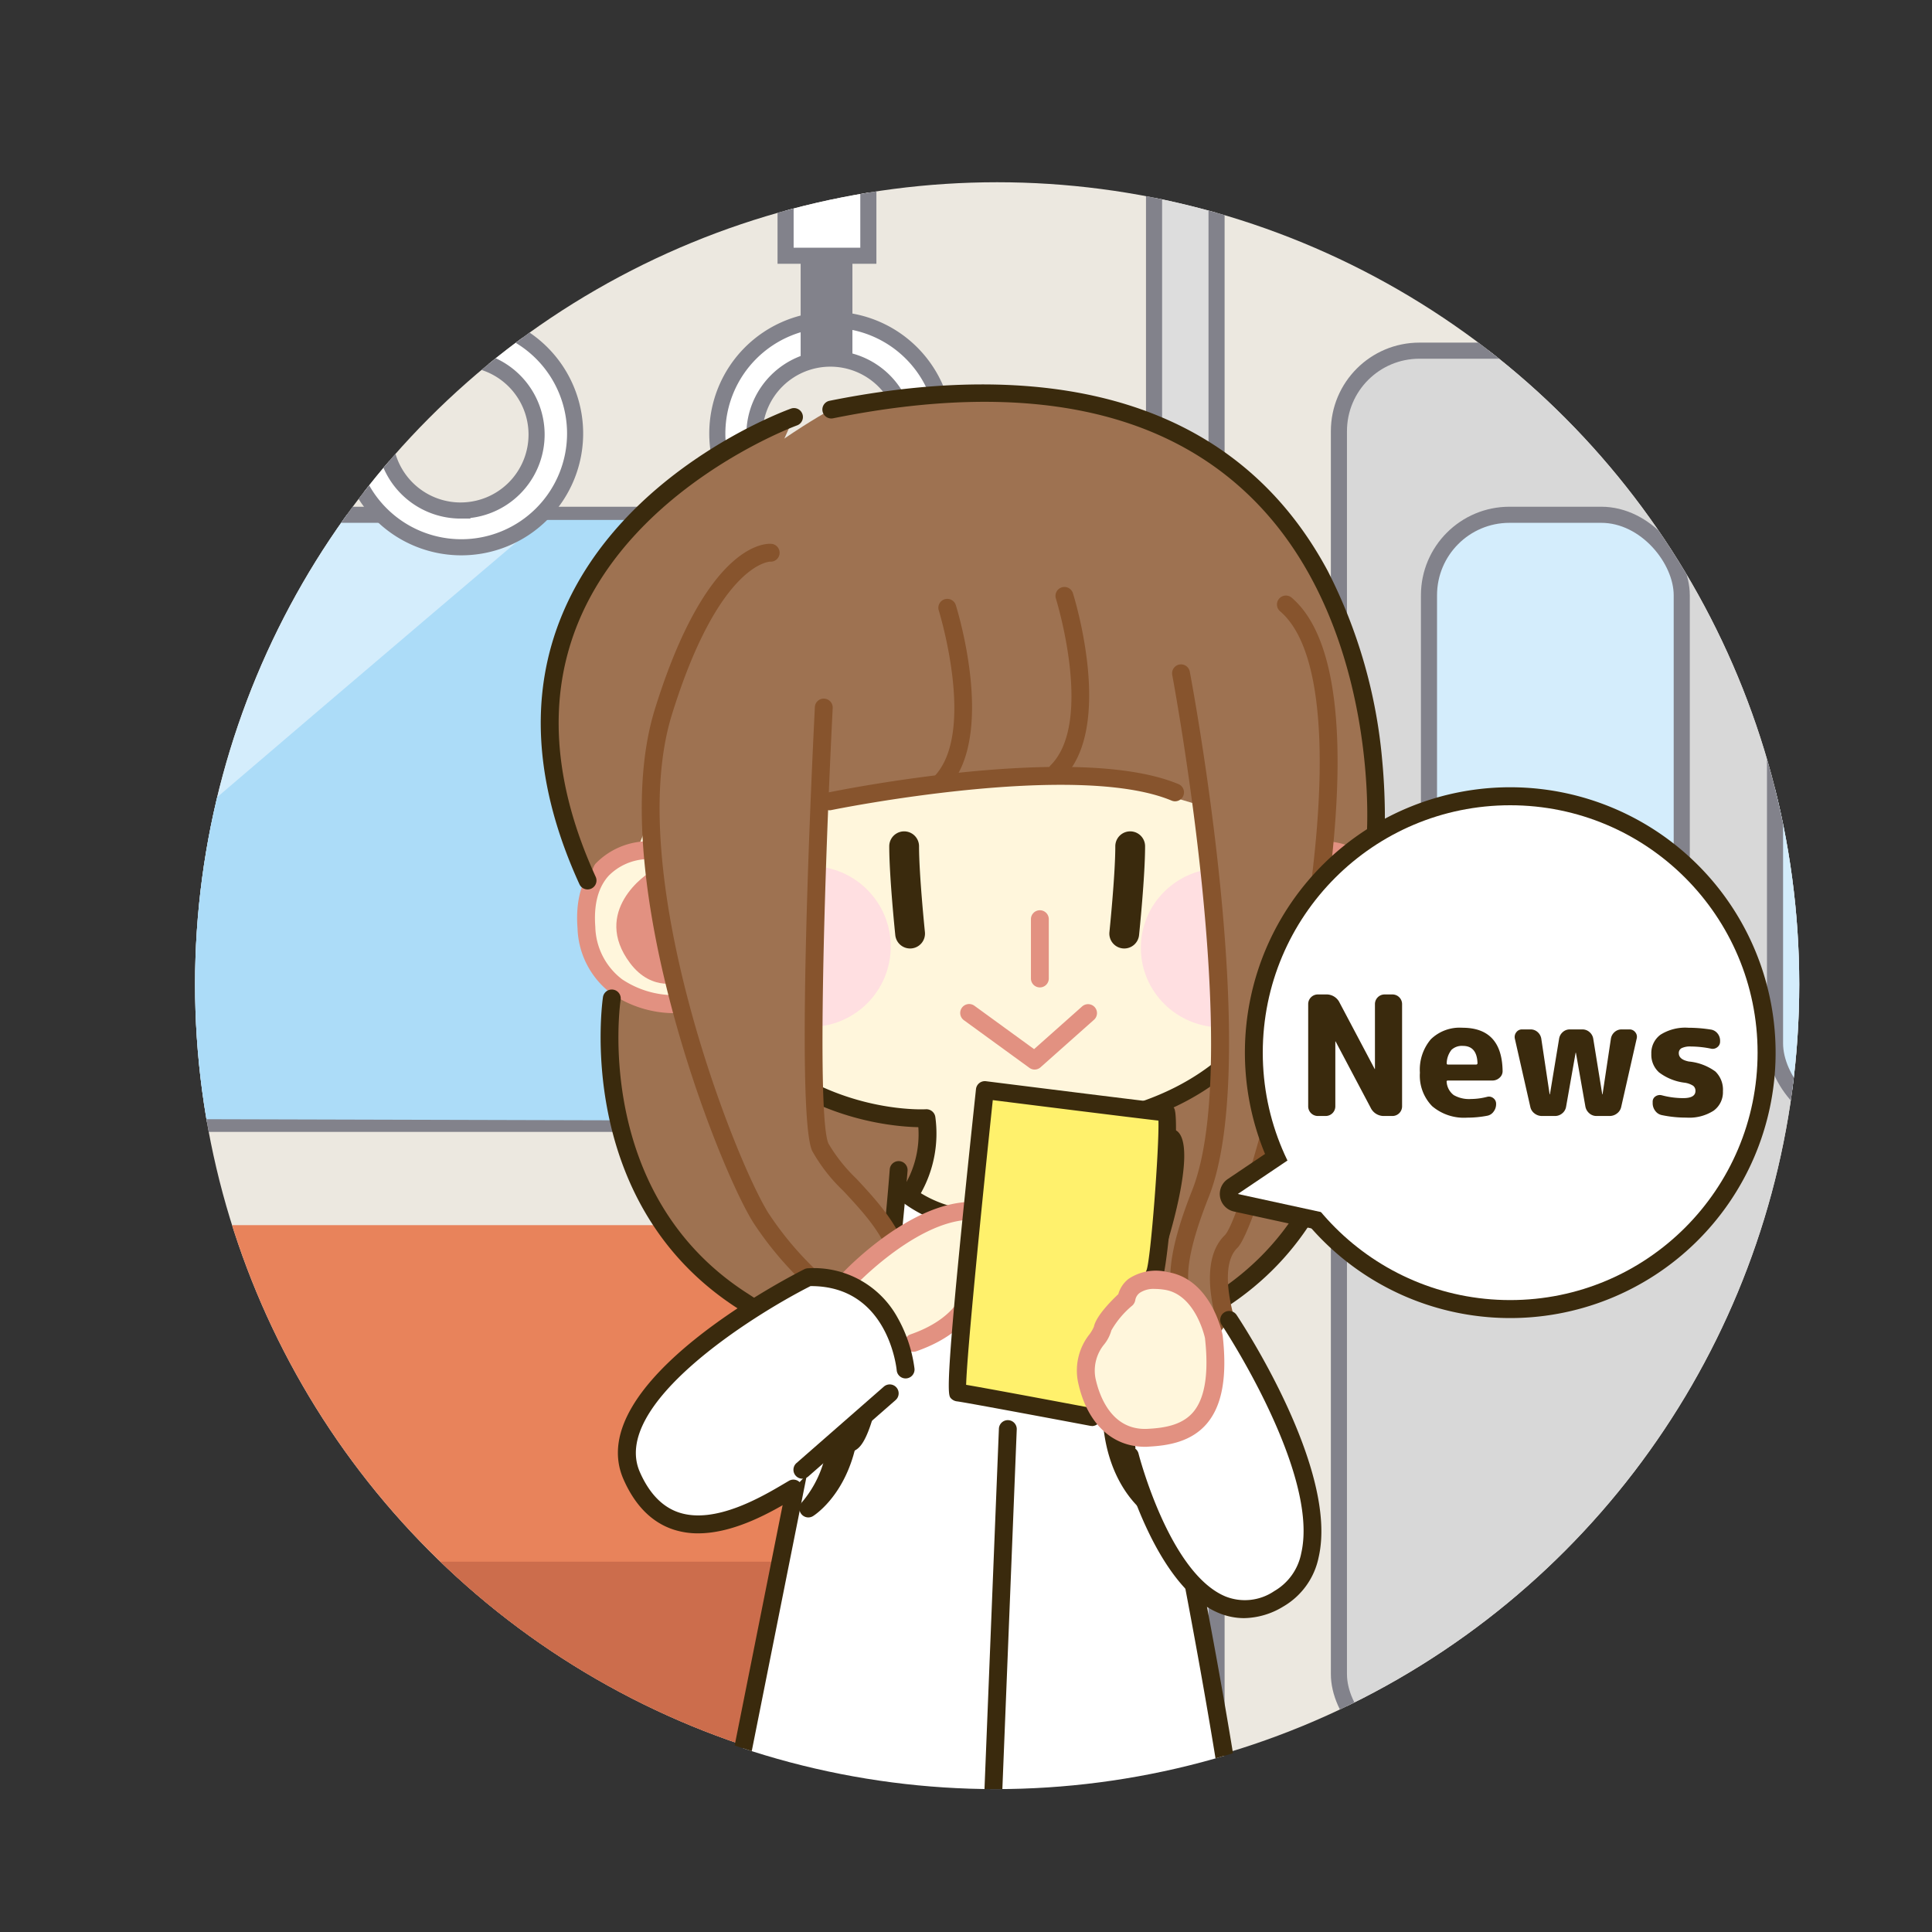
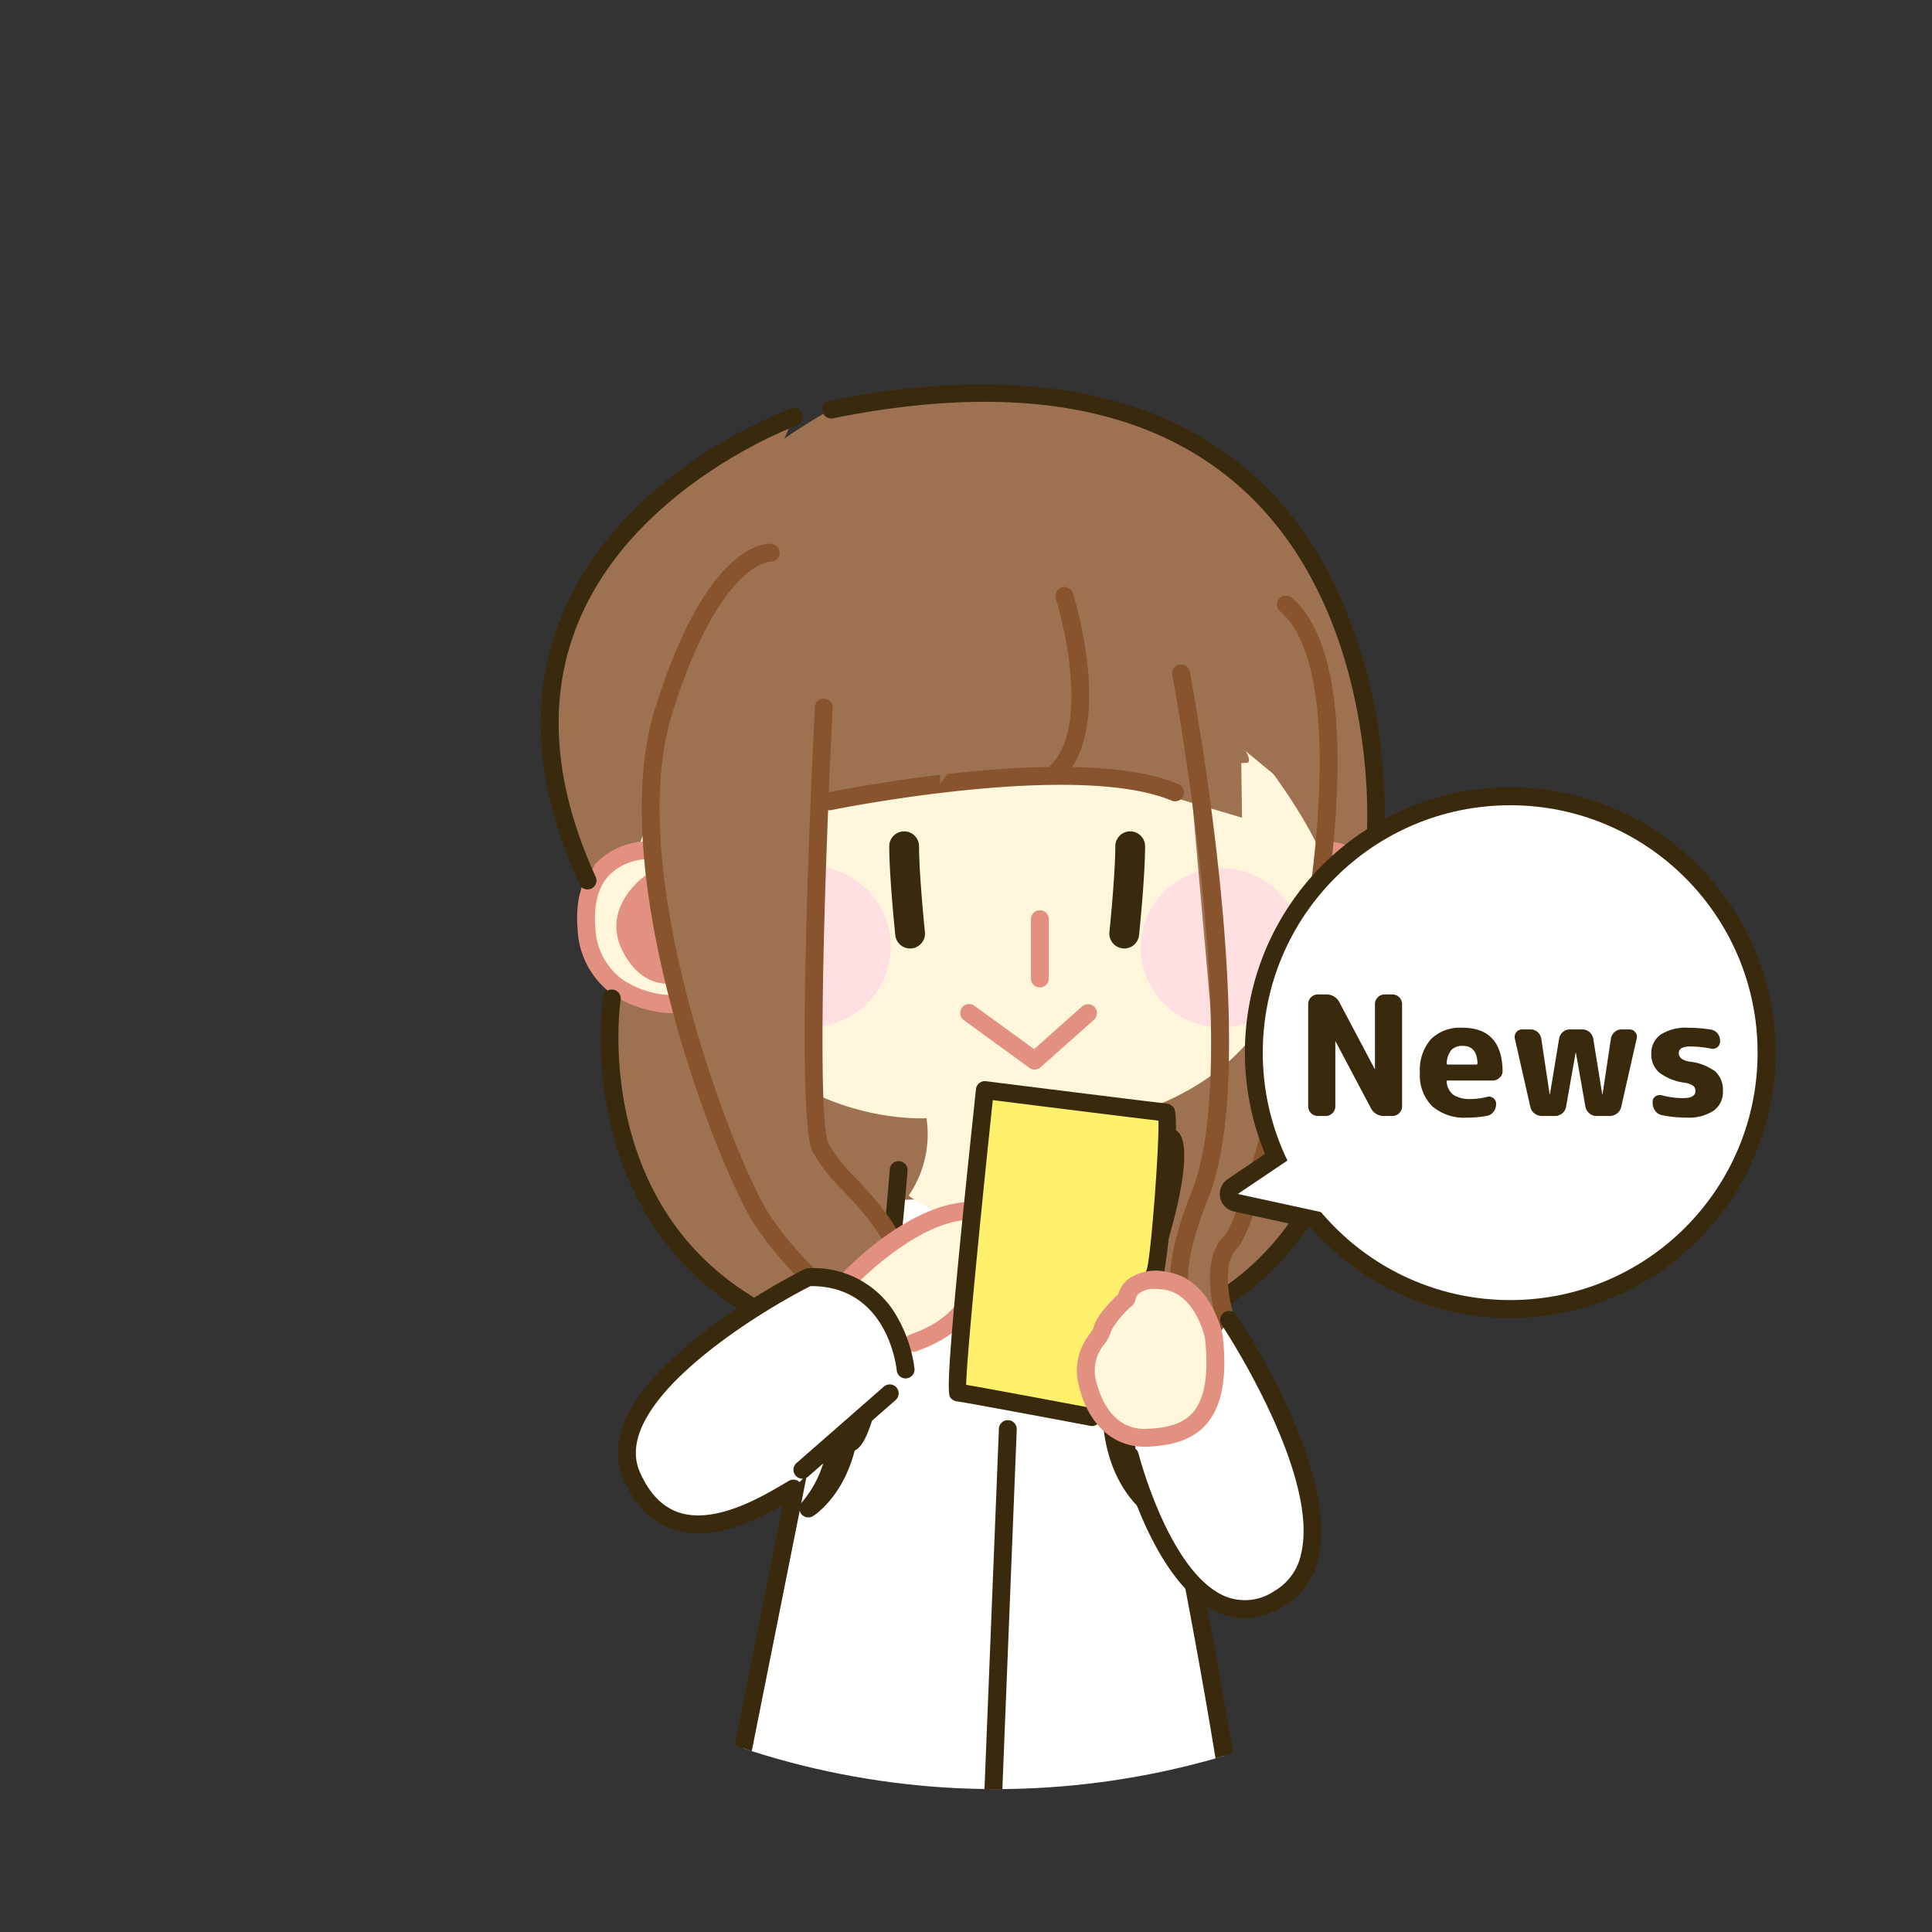
<svg xmlns="http://www.w3.org/2000/svg" width="240" height="240" viewBox="0 0 240 240">
  <rect x="0" y="0" width="240" height="240" fill="#333333" stroke="none" />
  <defs>
    <style>.cls-1,.cls-2,.cls-9{fill:none;}.cls-12,.cls-2{clip-path:url(#clip-path);}.cls-3{isolation:isolate;}.cls-4{clip-path:url(#clip-path-2);}.cls-5{fill:#fffbe6;}.cls-6{clip-path:url(#clip-path-3);}.cls-7{fill:#ece8e0;}.cls-8{fill:#d4edfc;}.cls-14,.cls-16,.cls-9{stroke:#82828b;stroke-miterlimit:10;stroke-width:2px;}.cls-10{fill:#d8d8d8;}.cls-11{fill:#e8835b;}.cls-13{fill:#acdcf8;}.cls-14,.cls-19{fill:#fff;}.cls-15{fill:#82828b;}.cls-16{fill:#ddd;}.cls-17{fill:#cc6d4c;}.cls-18{clip-path:url(#clip-path-5);}.cls-20{fill:#3a2a0d;}.cls-21{fill:#9e7251;}.cls-22{fill:#fff6dc;}.cls-23{fill:#e29181;}.cls-24{opacity:0.49;mix-blend-mode:multiply;}.cls-25{fill:#ffc7e6;}.cls-26{fill:#87542d;}.cls-27{fill:#fff16c;}.cls-28{clip-path:url(#clip-path-6);}.cls-29{fill:url(#名称未設定グラデーション_23);}</style>
    <clipPath id="clip-path">
      <rect class="cls-1" x="-44.682" y="64.589" width="160.521" height="74.687" rx="5.813" ry="5.813" />
    </clipPath>
    <clipPath id="clip-path-2">
      <circle class="cls-1" cx="-163.483" cy="122.129" r="99.638" />
    </clipPath>
    <clipPath id="clip-path-3">
-       <circle class="cls-1" cx="123.869" cy="122.277" r="99.638" />
-     </clipPath>
+       </clipPath>
    <clipPath id="clip-path-5">
      <circle class="cls-1" cx="123.684" cy="122.611" r="99.638" />
    </clipPath>
    <clipPath id="clip-path-6">
      <circle id="SVGID" class="cls-1" cx="410.877" cy="122.363" r="99.638" />
    </clipPath>
    <linearGradient id="名称未設定グラデーション_23" x1="255.07" y1="237.133" x2="255.07" y2="-85.964" gradientUnits="userSpaceOnUse">
      <stop offset="0" stop-color="#fff" />
      <stop offset="0.24" stop-color="#fbfafc" />
      <stop offset="1" stop-color="#a9e0ff" />
    </linearGradient>
  </defs>
  <title>user-reviews-image-news</title>
  <g class="cls-3">
    <g id="レイヤー_1" data-name="レイヤー 1">
      <g class="cls-4">
        <rect class="cls-5" x="-322.888" y="-11.687" width="353.067" height="245.291" />
      </g>
      <g class="cls-6">
        <rect class="cls-7" x="-102.783" y="15.855" width="402.778" height="230.243" />
        <rect class="cls-8" x="-46.253" y="63.948" width="162.605" height="75.657" rx="10" ry="10" />
        <rect class="cls-9" x="-46.253" y="63.948" width="162.605" height="75.657" rx="10" ry="10" />
        <rect class="cls-10" x="166.325" y="43.561" width="97.649" height="174.41" rx="10" ry="10" />
        <rect class="cls-9" x="166.325" y="43.561" width="97.649" height="174.41" rx="10" ry="10" />
        <rect class="cls-11" x="-70.985" y="152.191" width="220.821" height="65.363" rx="10" ry="10" />
        <g class="cls-12">
          <path class="cls-13" d="M67.51,64.505s-87.777,74.407-86.034,74.407,134.362.364,134.362.364V64.589Z" />
        </g>
        <path class="cls-14" d="M11.379,39.719A14.133,14.133,0,1,0,25.511,53.852,14.134,14.134,0,0,0,11.379,39.719Zm-.088,23.7a9.435,9.435,0,1,1,9.434-9.434A9.435,9.435,0,0,1,11.291,63.417Z" />
        <rect class="cls-15" x="7.598" y="31.481" width="6.431" height="13.538" />
        <rect class="cls-14" x="5.726" y="13.368" width="10.281" height="18.402" />
-         <path class="cls-14" d="M57.31,39.719A14.133,14.133,0,1,0,71.442,53.852,14.133,14.133,0,0,0,57.31,39.719Zm-.089,23.7a9.435,9.435,0,1,1,9.435-9.434A9.434,9.434,0,0,1,57.221,63.417Z" />
        <rect class="cls-15" x="53.529" y="31.481" width="6.431" height="13.538" />
        <rect class="cls-14" x="51.657" y="13.368" width="10.281" height="18.402" />
        <path class="cls-14" d="M103.241,39.719a14.133,14.133,0,1,0,14.132,14.133A14.133,14.133,0,0,0,103.241,39.719Zm-.089,23.7a9.435,9.435,0,1,1,9.435-9.434A9.434,9.434,0,0,1,103.152,63.417Z" />
        <rect class="cls-15" x="99.46" y="31.481" width="6.431" height="13.538" />
        <rect class="cls-14" x="97.588" y="13.368" width="10.281" height="18.402" />
        <rect class="cls-16" x="143.359" y="10.865" width="7.766" height="213.755" />
        <rect class="cls-17" x="-72.162" y="194" width="214.933" height="23.554" />
        <rect class="cls-8" x="177.513" y="63.948" width="31.4" height="75.657" rx="10" ry="10" />
        <rect class="cls-9" x="177.513" y="63.948" width="31.4" height="75.657" rx="10" ry="10" />
        <rect class="cls-8" x="220.5" y="63.948" width="31.4" height="75.657" rx="10" ry="10" />
        <rect class="cls-9" x="220.5" y="63.948" width="31.4" height="75.657" rx="10" ry="10" />
      </g>
      <g class="cls-18">
        <path class="cls-19" d="M142.461,170.094c.74,0,16.645,76.444,11.466,76.444s-67.316-.74-67.316-.74L101.5,171.2" />
        <path class="cls-20" d="M153.927,247.648c-5.125,0-66.707-.733-67.329-.74a1.111,1.111,0,0,1-1.075-1.327l14.888-74.595a1.11,1.11,0,0,1,2.176.435L87.961,244.705c8.9.1,59.251.7,65.637.723,2.489-5.635-10.348-70.291-12.055-74.711a1.11,1.11,0,0,1,.918-1.733c1.085,0,1.15,0,3.307,9.965,1.331,6.149,2.888,13.881,4.273,21.213,2.252,11.923,6.03,33.279,6.03,42.326a14.478,14.478,0,0,1-.277,3.248C155.39,247.4,154.451,247.648,153.927,247.648ZM142.458,171.2h0Zm0,0h0Zm0,0h0Zm0,0h0Zm0,0h0Zm0,0h0Zm0,0h0Zm0,0h0Zm0,0h0Zm0,0h0Zm-.008,0Zm0,0Z" />
        <path class="cls-21" d="M76.3,127.823c0,20.582,21.9,42.013,46.688,42.013s44.875-16.685,44.875-37.268S147.768,95.3,122.984,95.3,76.3,107.24,76.3,127.823Z" />
        <polygon class="cls-19" points="97.397 180.145 156.635 178.141 149.857 155.304 131.795 148.337 111.637 149.076 92.505 171.128 97.397 180.145" />
        <path class="cls-21" d="M88.4,88.111s2.219,17.014-5.918,18.494c-5.547,1.008-15.609,9.1-8.877-11.1C79.52,77.755,88.4,88.111,88.4,88.111Z" />
        <path class="cls-21" d="M154.161,88.111s-2.219,17.014,5.918,18.494,14.795,6.657,8.877-11.1S154.161,88.111,154.161,88.111Z" />
        <path class="cls-22" d="M122.119,128.3s39.945-9.617,42.9-17.014-30.329-48.083-49.562-47.343S73.911,110.8,78.349,113.014,122.119,128.3,122.119,128.3Z" />
        <path class="cls-21" d="M93.079,99.544c-6.288,3.514-5.747-15.638-11.494-19.356C69.01,72.051,100.543,51.859,104.242,50.38c2.476-.991,53.749,41.4,50.79,44.356" />
        <path class="cls-22" d="M164.654,105.618s8.137,0,7.4,9.617-10.6,9.863-12.7,9.37" />
        <path class="cls-23" d="M160.977,125.858a8.719,8.719,0,0,1-1.879-.173,1.109,1.109,0,0,1,.507-2.16,11.7,11.7,0,0,0,8.007-1.869,8.439,8.439,0,0,0,3.333-6.506c.215-2.8-.355-4.952-1.693-6.4a6.9,6.9,0,0,0-4.6-2.025,1.11,1.11,0,1,1,0-2.219,9.158,9.158,0,0,1,6.226,2.736c1.776,1.917,2.542,4.634,2.277,8.075a10.554,10.554,0,0,1-4.235,8.126A13.869,13.869,0,0,1,160.977,125.858Z" />
        <path class="cls-23" d="M163.574,108.084c1.088.462,7.713,5.195,2.955,11.548-2.8,3.74-6.377,2.309-6.377,2.309" />
        <path class="cls-22" d="M80.248,105.618s-8.137,0-7.4,9.617,10.6,9.863,12.7,9.37" />
        <path class="cls-23" d="M83.924,125.858a13.873,13.873,0,0,1-7.945-2.412,10.557,10.557,0,0,1-4.235-8.126c-.265-3.441.5-6.158,2.277-8.075a9.16,9.16,0,0,1,6.227-2.736,1.11,1.11,0,0,1,0,2.219h0a6.992,6.992,0,0,0-4.618,2.042c-1.327,1.446-1.891,3.592-1.678,6.38a8.44,8.44,0,0,0,3.334,6.506,11.7,11.7,0,0,0,8.006,1.869,1.109,1.109,0,0,1,.507,2.16A8.712,8.712,0,0,1,83.924,125.858Z" />
        <path class="cls-23" d="M81.217,108.084c-1.088.462-7.713,5.195-2.955,11.548,2.8,3.74,6.377,2.309,6.377,2.309Z" />
        <path class="cls-21" d="M98.632,51.8S54,67.83,72.988,109.379" />
        <path class="cls-20" d="M72.988,110.488a1.108,1.108,0,0,1-1.009-.649c-5.612-12.28-6.312-23.6-2.08-33.645,7.483-17.766,27.509-25.131,28.358-25.436a1.109,1.109,0,0,1,.751,2.088c-.2.073-19.975,7.36-27.07,24.222-3.974,9.447-3.282,20.163,2.059,31.85a1.109,1.109,0,0,1-1.009,1.57Z" />
        <path class="cls-21" d="M170.571,106.358c.74-.74,5.918-70.275-67.316-55.48" />
        <path class="cls-20" d="M170.571,107.468a1.11,1.11,0,0,1-1.011-1.566c.6-2.526,1.639-27.265-12.926-42.87-11.362-12.174-29.25-15.9-53.159-11.066a1.11,1.11,0,0,1-.439-2.176c20.812-4.2,48.444-3.952,61.894,21.121a63.865,63.865,0,0,1,6.788,23.719c.438,4.636.513,11.638-.362,12.513A1.11,1.11,0,0,1,170.571,107.468Zm-1.025-1.511Zm.238-.381v0Zm0,0,0,0Z" />
        <path class="cls-22" d="M161.7,113.756s-.74,25.89-34.768,26.63c0,0-.74,6.658,2.959,7.4s-8.137,7.4-17.014.74a13.508,13.508,0,0,0,2.219-9.616S92.9,140.386,84.022,115.975" />
-         <path class="cls-20" d="M121.851,152.545a15.859,15.859,0,0,1-9.645-3.134,1.109,1.109,0,0,1-.2-1.581,12.415,12.415,0,0,0,2.072-7.807c-4.675-.1-23.178-1.889-31.1-23.669a1.11,1.11,0,0,1,2.086-.759c8.494,23.359,29.737,22.217,29.953,22.2a1.124,1.124,0,0,1,1.174.97,15.128,15.128,0,0,1-1.8,9.458,14.489,14.489,0,0,0,10.618,1.809,11.926,11.926,0,0,0,3.857-1.408c-3.75-1.571-3.076-8.071-3.043-8.365a1.111,1.111,0,0,1,1.079-.987c32.521-.706,33.65-24.54,33.683-25.554a1.109,1.109,0,0,1,2.218.065c-.008.267-1.149,26.426-34.829,27.678-.029,1.852.307,4.866,2.128,5.23a1.731,1.731,0,0,1,1.564,1.361c.156.868-.411,1.707-1.686,2.493A16.584,16.584,0,0,1,121.851,152.545Zm7.93-3.643Z" />
        <path class="cls-23" d="M129.175,122.661a1.11,1.11,0,0,1-1.109-1.109v-7.4a1.11,1.11,0,0,1,2.219,0v7.4A1.11,1.11,0,0,1,129.175,122.661Z" />
        <path class="cls-20" d="M139.659,117.824a1.8,1.8,0,0,1-.193-.01,1.849,1.849,0,0,1-1.649-2.029c.007-.071.73-7.1.73-10.66a1.849,1.849,0,0,1,3.7,0c0,3.751-.718,10.744-.749,11.04A1.85,1.85,0,0,1,139.659,117.824Z" />
        <path class="cls-20" d="M113.053,117.824a1.848,1.848,0,0,1-1.837-1.659c-.031-.3-.75-7.289-.75-11.04a1.849,1.849,0,0,1,3.7,0c0,3.56.723,10.589.73,10.66a1.848,1.848,0,0,1-1.649,2.029A1.777,1.777,0,0,1,113.053,117.824Z" />
        <g class="cls-24">
          <ellipse class="cls-25" cx="151.713" cy="117.739" rx="9.993" ry="9.886" />
        </g>
        <g class="cls-24">
          <circle class="cls-25" cx="100.666" cy="117.578" r="9.986" />
        </g>
        <path class="cls-23" d="M128.53,132.865a1.106,1.106,0,0,1-.652-.212l-8.137-5.918a1.109,1.109,0,0,1,1.3-1.8l7.416,5.393,5.99-5.325a1.11,1.11,0,0,1,1.474,1.659l-6.658,5.918A1.112,1.112,0,0,1,128.53,132.865Z" />
        <polygon class="cls-21" points="130.944 141.571 137.602 175.044 147.218 139.12 130.944 141.571" />
        <polygon class="cls-21" points="112.636 143.512 105.978 176.986 96.361 141.062 112.636 143.512" />
        <path class="cls-21" d="M138.018,176.539c-4.069-4.809-6.781-34.028-6.781-34.028" />
        <path class="cls-20" d="M138.019,177.648a1.109,1.109,0,0,1-.848-.393c-4.174-4.933-6.758-31.616-7.039-34.642a1.109,1.109,0,1,1,2.209-.205c.747,8.031,3.372,29.688,6.524,33.414a1.109,1.109,0,0,1-.846,1.826Z" />
        <path class="cls-21" d="M167.757,124.017s3.945,24.658-16.275,37.6-8.137,25.767-8.137,25.767-12.1-7.615.37-32.548c.37-.74,3.452-11.836,1.85-13.439" />
        <path class="cls-20" d="M143.345,188.5a1.106,1.106,0,0,1-.59-.171c-.529-.333-12.8-8.444-.032-33.984a54,54,0,0,0,1.541-5.98c1.063-5.22.512-6.172.488-6.211a1.089,1.089,0,0,1,.015-1.552,1.128,1.128,0,0,1,1.582.016c2.386,2.386-1.587,14.611-1.641,14.72-4.018,8.035-5.419,14.187-5.51,18.812,1.366-4.845,5.287-9.364,11.687-13.462,19.382-12.409,15.814-36.254,15.776-36.493a1.11,1.11,0,1,1,2.192-.351c.04.254,3.821,25.528-16.772,38.714-6.762,4.329-10.5,9.051-11.118,14.033a13.468,13.468,0,0,0,3.19,10.038,1.11,1.11,0,0,1-.808,1.871Z" />
        <path class="cls-21" d="M76,124.017s-3.945,24.658,16.275,37.6,8.137,25.767,8.137,25.767,12.1-7.615-.37-32.548c-.37-.74-3.452-11.836-1.85-13.439" />
        <path class="cls-20" d="M100.415,188.5a1.11,1.11,0,0,1-.808-1.871,13.574,13.574,0,0,0,3.187-10.067c-.626-4.971-4.366-9.684-11.115-14C71.086,149.37,74.867,124.1,74.907,123.842a1.11,1.11,0,0,1,2.192.35c-.038.239-3.575,24.105,15.776,36.494,6.48,4.149,10.418,8.73,11.736,13.644-.073-4.633-1.479-10.835-5.559-18.994-.054-.109-4.027-12.334-1.641-14.72a1.109,1.109,0,0,1,1.569,1.569c0,.006-.547.958.516,6.178a52.967,52.967,0,0,0,1.55,6c12.761,25.522.488,33.633-.041,33.966A1.106,1.106,0,0,1,100.415,188.5Z" />
        <path class="cls-21" d="M111.634,145.346s-2.466,31.932-6.041,33.905" />
        <path class="cls-20" d="M105.593,180.361a1.11,1.11,0,0,1-.537-2.082c1.9-1.292,4.323-18.146,5.472-33.018a1.109,1.109,0,0,1,2.212.171c-.006.08-.631,8.106-1.686,16.269-2.2,17.017-4.041,18.033-4.926,18.522A1.1,1.1,0,0,1,105.593,180.361Z" />
        <path class="cls-21" d="M102.326,87.894s-2.528,49.932-.432,54.617,13.562,11.219,9,20.1-11.712,5.055-11.712,5.055,5.794-1.233,5.671-3.822-6.041-5.671-10.356-12.576-18.37-42.658-12.083-62.877S95.73,68.66,95.73,68.66" />
        <path class="cls-26" d="M102.812,169.59a9.506,9.506,0,0,1-4.153-.95,1.11,1.11,0,0,1,.291-2.063c1.992-.427,4.844-1.628,4.8-2.684-.039-.819-1.528-2.25-3.1-3.765a42.368,42.368,0,0,1-7.086-8.275c-2.207-3.531-6.814-14.164-10.149-26.75-2.849-10.75-5.517-25.9-2.052-37.045,6.361-20.46,13.633-20.574,14.453-20.5a1.109,1.109,0,0,1-.156,2.213c-.03,0-6.338.17-12.178,18.949-6.134,19.725,7.686,55.117,11.964,61.961a40.478,40.478,0,0,0,6.742,7.851c2.148,2.066,3.7,3.559,3.781,5.259.077,1.619-1.178,2.773-2.625,3.561a6.317,6.317,0,0,0,1.452-.28c2.034-.645,3.756-2.316,5.119-4.968,2.857-5.558-1.4-10.137-5.163-14.177a20.993,20.993,0,0,1-3.863-4.96c-2.143-4.789.077-49.987.337-55.126a1.094,1.094,0,0,1,1.164-1.052,1.11,1.11,0,0,1,1.052,1.165c-1.011,19.964-1.985,50.849-.527,54.108a20.35,20.35,0,0,0,3.462,4.353c3.832,4.119,9.081,9.759,5.512,16.7-1.651,3.213-3.824,5.259-6.459,6.082A8.743,8.743,0,0,1,102.812,169.59Z" />
        <polyline class="cls-21" points="132.47 95.106 154.292 101.579 154.107 88.818" />
-         <path class="cls-21" d="M146.71,83.64s9.062,47.9,2.4,64.665,1.11,14.918,3.7,17.384c0,0-3.206-8.26.123-11.466s20.712-67.316,6.781-79.152" />
+         <path class="cls-21" d="M146.71,83.64s9.062,47.9,2.4,64.665,1.11,14.918,3.7,17.384c0,0-3.206-8.26.123-11.466" />
        <path class="cls-26" d="M152.813,166.8a1.107,1.107,0,0,1-.765-.306,6.388,6.388,0,0,0-1.788-.97c-4.134-1.766-7.412-4.442-2.178-17.627,6.464-16.277-2.373-63.574-2.462-64.049a1.109,1.109,0,0,1,2.18-.414c.373,1.97,9.044,48.409,2.346,65.282-4.755,11.975-1.9,13.525.789,14.682-.743-2.947-1.326-7.511,1.231-9.972,2.31-2.383,12.787-39.571,11.694-62.215-.374-7.724-2.009-12.869-4.861-15.292a1.11,1.11,0,0,1,1.436-1.692c3.493,2.967,5.407,9.04,5.688,18.049.717,23.007-9.624,60.057-12.417,62.747-2.289,2.2-.674,8.159.141,10.266a1.11,1.11,0,0,1-1.034,1.511Z" />
        <path class="cls-19" d="M140.36,180.854s6.288,24.9,18.494,17.753-6.165-34.644-6.165-34.644" />
        <path class="cls-20" d="M154.54,201.01a8.2,8.2,0,0,1-3.19-.657c-7.973-3.34-11.9-18.58-12.066-19.227a1.11,1.11,0,1,1,2.152-.544c.037.148,3.82,14.813,10.774,17.725a6.494,6.494,0,0,0,6.083-.656,6.954,6.954,0,0,0,3.351-4.705c2.3-9.991-9.755-28.184-9.877-28.367a1.109,1.109,0,1,1,1.845-1.232c.52.778,12.7,19.181,10.195,30.1a9.182,9.182,0,0,1-4.393,6.122A9.607,9.607,0,0,1,154.54,201.01Z" />
        <path class="cls-22" d="M113.465,166.813c10.233-3.575,7.644-11.466,7.644-11.466s10.972-.493,3.082-4.191-18.617,7.643-18.617,7.643" />
        <path class="cls-23" d="M113.464,167.923a1.11,1.11,0,0,1-.366-2.157c9.034-3.156,7.044-9.8,6.955-10.077a1.113,1.113,0,0,1,1.006-1.45,14.9,14.9,0,0,0,4.716-.852,8.291,8.291,0,0,0-2.055-1.227c-7.086-3.32-17.238,7.294-17.339,7.4a1.11,1.11,0,0,1-1.613-1.524c.46-.487,11.375-11.882,19.894-7.886,1.783.835,3.788,2.007,3.459,3.659-.334,1.674-3.056,2.328-5.7,2.563.3,2.661-.11,8.523-8.594,11.488A1.1,1.1,0,0,1,113.464,167.923Z" />
        <path class="cls-27" d="M143.434,158.237c.677-1.23,2.048-20.027,1.421-20.052s-22.512-2.775-22.512-2.775-4,37.544-3.37,37.569c.544.021,13.318,2.422,16.668,3.053" />
        <path class="cls-20" d="M135.643,177.142a1.044,1.044,0,0,1-.207-.02c-9.811-1.846-16-2.982-16.543-3.037a1.239,1.239,0,0,1-.774-.389c-.405-.468-.863-1,3.121-38.4a1.109,1.109,0,0,1,1.242-.983c8.652,1.087,21.766,2.722,22.432,2.768a1.258,1.258,0,0,1,.95.6c.812,1.436-.792,19.887-1.458,21.1a1.11,1.11,0,0,1-1.967-1.026c.52-1.455,1.568-15.194,1.467-18.548-3.492-.4-15.942-1.964-20.579-2.546-1.326,12.525-3.2,31.311-3.311,35.366,1.509.257,5.416.963,15.83,2.924a1.11,1.11,0,0,1-.2,2.2Zm6.818-19.439-.014.027Zm2.267-18.415c.027,0,.055,0,.083.006C144.795,139.294,144.767,139.292,144.728,139.288Z" />
        <path class="cls-22" d="M150.781,166.03s-1.232-6.164-5.917-6.9-4.932,2.219-4.932,2.219-2.712,2.466-2.959,3.7S134.261,168,135,171.455s2.959,7.4,7.644,7.151S152.014,176.88,150.781,166.03Z" />
        <path class="cls-23" d="M142.237,179.726c-4.143,0-7.236-2.971-8.321-8.039a7.248,7.248,0,0,1,1.449-5.967,4.7,4.7,0,0,0,.521-.9c.264-1.322,2.144-3.219,3.034-4.056a3.668,3.668,0,0,1,1.276-1.9,6.1,6.1,0,0,1,4.841-.842c5.387.85,6.776,7.5,6.832,7.783a.928.928,0,0,1,.015.092c.581,5.117-.059,8.7-1.959,10.94-1.954,2.308-4.886,2.746-7.222,2.869C142.546,179.722,142.391,179.726,142.237,179.726Zm1.221-19.61a3.1,3.1,0,0,0-1.858.476,1.417,1.417,0,0,0-.565.871,1.191,1.191,0,0,1-.356.7,11.38,11.38,0,0,0-2.618,3.095,4.871,4.871,0,0,1-.848,1.687,5.132,5.132,0,0,0-1.127,4.274c.421,1.967,1.9,6.531,6.5,6.276,2.007-.106,4.248-.437,5.645-2.087,1.456-1.72,1.946-4.816,1.454-9.2-.111-.493-1.315-5.408-5-5.988A7.991,7.991,0,0,0,143.458,160.116Z" />
        <line class="cls-19" x1="125.196" y1="177.525" x2="122.483" y2="245.334" />
        <path class="cls-20" d="M122.484,246.443h-.045a1.11,1.11,0,0,1-1.064-1.153l2.712-67.809a1.109,1.109,0,1,1,2.217.088l-2.712,67.809A1.109,1.109,0,0,1,122.484,246.443Z" />
        <path class="cls-19" d="M112.5,170.128s-1.11-11.713-12.082-11.466c0,0-26.877,13.438-21.946,24.658s16.274,3.822,20.1,1.6" />
        <path class="cls-20" d="M86.728,190.478a9.8,9.8,0,0,1-3.021-.455c-2.708-.873-4.812-2.978-6.253-6.257-5.3-12.047,21.328-25.529,22.464-26.1a1.122,1.122,0,0,1,.471-.117,11.858,11.858,0,0,1,11.146,6.2,17.313,17.313,0,0,1,2.067,6.27,1.109,1.109,0,0,1-2.209.21c-.046-.458-1.154-10.465-10.644-10.465h-.064c-7.352,3.725-24.857,14.786-21.2,23.1,1.175,2.673,2.825,4.368,4.9,5.038,4.476,1.443,10.245-1.959,13.017-3.595l.6-.353a1.109,1.109,0,0,1,1.114,1.919l-.588.345C96.037,187.7,91.329,190.477,86.728,190.478Z" />
        <line class="cls-19" x1="110.524" y1="173.087" x2="99.675" y2="182.58" />
        <path class="cls-20" d="M99.675,183.689a1.109,1.109,0,0,1-.731-1.944l10.85-9.493a1.109,1.109,0,0,1,1.461,1.67l-10.85,9.493A1.1,1.1,0,0,1,99.675,183.689Z" />
        <path class="cls-26" d="M103.064,100.654a1.109,1.109,0,0,1-.222-2.2c1.259-.259,30.992-6.3,43.556-1.047a1.109,1.109,0,1,1-.855,2.047c-11.938-4.988-41.952,1.11-42.254,1.173A1.081,1.081,0,0,1,103.064,100.654Z" />
        <path class="cls-21" d="M117.675,75.5s4.993,15.9-.925,21.822" />
-         <path class="cls-26" d="M116.751,98.435a1.11,1.11,0,0,1-.785-1.894c5.381-5.381.7-20.553.651-20.706a1.109,1.109,0,0,1,2.117-.664c.212.675,5.122,16.618-1.2,22.939A1.108,1.108,0,0,1,116.751,98.435Z" />
        <path class="cls-21" d="M132.223,74.024s4.993,15.9-.924,21.822" />
        <path class="cls-26" d="M131.3,96.955a1.11,1.11,0,0,1-.784-1.894c5.38-5.38.7-20.553.651-20.705a1.109,1.109,0,1,1,2.116-.665c.213.676,5.123,16.619-1.2,22.939A1.106,1.106,0,0,1,131.3,96.955Z" />
      </g>
      <path class="cls-20" d="M157.3,117.78a32.969,32.969,0,1,1,17.319,43.29A33.006,33.006,0,0,1,157.3,117.78Zm4.109,1.761a28.5,28.5,0,1,0,37.42-14.97A28.532,28.532,0,0,0,161.405,119.541Z" />
      <path class="cls-20" d="M151.568,148.741a2.236,2.236,0,0,1,.946-2.274l8.707-5.867a2.235,2.235,0,0,1,3,.465l7.436,9.379a2.235,2.235,0,0,1-2.227,3.572L153.288,150.5a2.2,2.2,0,0,1-.405-.129A2.237,2.237,0,0,1,151.568,148.741ZM162,145.462l-2.651,1.787,4.914,1.069Z" />
      <circle class="cls-19" cx="187.6" cy="130.766" r="30.734" />
      <polygon class="cls-19" points="169.907 151.832 153.763 148.32 162.47 142.453 169.907 151.832" />
      <path class="cls-20" d="M163.687,138.632a1.2,1.2,0,0,1-1.179-1.179v-12.74a1.2,1.2,0,0,1,1.179-1.179H164.7a1.8,1.8,0,0,1,1.716,1.034l4.344,8.21c0,.015.007.022.02.022s.021-.007.021-.022v-8.065a1.2,1.2,0,0,1,1.178-1.179h1.014a1.2,1.2,0,0,1,1.179,1.179v12.74a1.2,1.2,0,0,1-1.179,1.179h-1.014a1.8,1.8,0,0,1-1.715-1.034l-4.344-8.211a.019.019,0,0,0-.021-.021.018.018,0,0,0-.02.021v8.066a1.2,1.2,0,0,1-1.179,1.179Z" />
      <path class="cls-20" d="M182.238,138.839a6.091,6.091,0,0,1-4.333-1.428,5.428,5.428,0,0,1-1.519-4.156,5.826,5.826,0,0,1,1.354-4.148,5.127,5.127,0,0,1,3.919-1.437q4.922,0,5,5.378a1.077,1.077,0,0,1-.382.837,1.289,1.289,0,0,1-.88.342h-5.521c-.139,0-.193.061-.166.186a2.234,2.234,0,0,0,.879,1.623,3.825,3.825,0,0,0,2.14.486,8.273,8.273,0,0,0,2.007-.269.873.873,0,0,1,.776.166.853.853,0,0,1,.34.7v.041a1.519,1.519,0,0,1-.32.941,1.251,1.251,0,0,1-.816.507A13.279,13.279,0,0,1,182.238,138.839Zm-.516-8.914a1.891,1.891,0,0,0-1.408.485,2.792,2.792,0,0,0-.6,1.665c0,.112.049.166.145.166h3.495a.164.164,0,0,0,.186-.186Q183.459,129.925,181.722,129.925Z" />
      <path class="cls-20" d="M190.1,137.494l-1.923-8.479a.948.948,0,0,1,.185-.786.864.864,0,0,1,.724-.352h1.034a1.292,1.292,0,0,1,.89.331,1.384,1.384,0,0,1,.455.827l1.034,6.888c0,.014.007.02.021.02a.018.018,0,0,0,.02-.02l1.138-6.888a1.374,1.374,0,0,1,.455-.827,1.292,1.292,0,0,1,.89-.331h1.53a1.327,1.327,0,0,1,.9.331,1.364,1.364,0,0,1,.466.827l1.116,6.888c0,.014.007.02.022.02a.018.018,0,0,0,.02-.02l1.034-6.888a1.374,1.374,0,0,1,.455-.827,1.292,1.292,0,0,1,.889-.331h.952a.891.891,0,0,1,.734.352.874.874,0,0,1,.175.786l-1.922,8.479a1.365,1.365,0,0,1-.518.818,1.483,1.483,0,0,1-.931.32h-1.613a1.332,1.332,0,0,1-.9-.331,1.467,1.467,0,0,1-.487-.827l-1.178-6.681a.019.019,0,0,0-.021-.021c-.014,0-.02.007-.02.021l-1.179,6.681a1.344,1.344,0,0,1-.476.827,1.375,1.375,0,0,1-.91.331h-1.613a1.485,1.485,0,0,1-.931-.32A1.359,1.359,0,0,1,190.1,137.494Z" />
      <path class="cls-20" d="M209.291,134.5a6.577,6.577,0,0,1-3.195-1.282,2.942,2.942,0,0,1-.962-2.3,2.816,2.816,0,0,1,1.148-2.389,5.772,5.772,0,0,1,3.464-.858,17.8,17.8,0,0,1,2.792.227,1.3,1.3,0,0,1,.817.476,1.4,1.4,0,0,1,.321.91v.1a.851.851,0,0,1-.342.7.917.917,0,0,1-.775.186,12.749,12.749,0,0,0-2.482-.269,2.45,2.45,0,0,0-1.189.207.679.679,0,0,0-.341.621q0,.785,1.24,1.034a6.667,6.667,0,0,1,3.3,1.24,3.142,3.142,0,0,1,.941,2.462,2.826,2.826,0,0,1-1.158,2.409,5.6,5.6,0,0,1-3.371.859,14.565,14.565,0,0,1-3.061-.311,1.336,1.336,0,0,1-.817-.527,1.55,1.55,0,0,1-.32-.962v-.165a.762.762,0,0,1,.351-.672.949.949,0,0,1,.786-.135,10.408,10.408,0,0,0,2.647.352q1.53,0,1.53-.89a.781.781,0,0,0-.278-.64A2.627,2.627,0,0,0,209.291,134.5Z" />
      <g class="cls-28">
        <rect class="cls-29" x="-31.363" y="-85.964" width="572.866" height="323.096" />
        <path class="cls-19" d="M113.343,36.507c-.118-4.006-2.55-7.185-5.431-7.1a5,5,0,0,0-4.172,3.205,20.69,20.69,0,0,0-9.81-2.029A20.477,20.477,0,0,0,83.8,33.461a15.306,15.306,0,0,0-26.3-2.175c-.123,0-.247,0-.372,0a6.842,6.842,0,0,0-6.382,7.257,6.976,6.976,0,0,0,5.366,6.742A15.109,15.109,0,0,0,70.441,54.2,15.48,15.48,0,0,0,75,53.376a8.426,8.426,0,0,0,6.632,2.787,8.274,8.274,0,0,0,7.035-4.052,22.077,22.077,0,0,0,5.918.613c7.64-.225,13.91-4.153,15.309-9.188C111.983,42.551,113.439,39.756,113.343,36.507Z" />
      </g>
    </g>
  </g>
</svg>